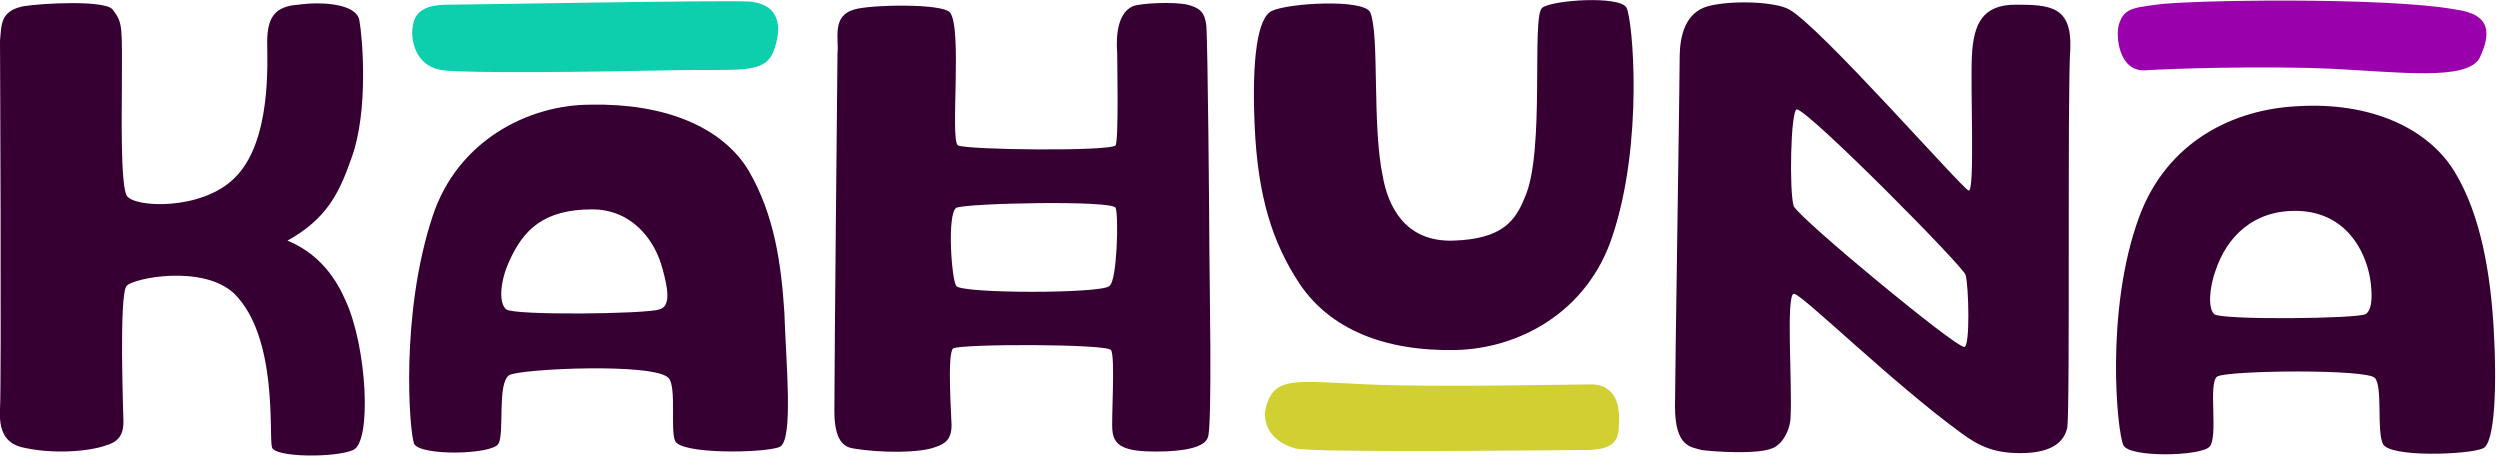
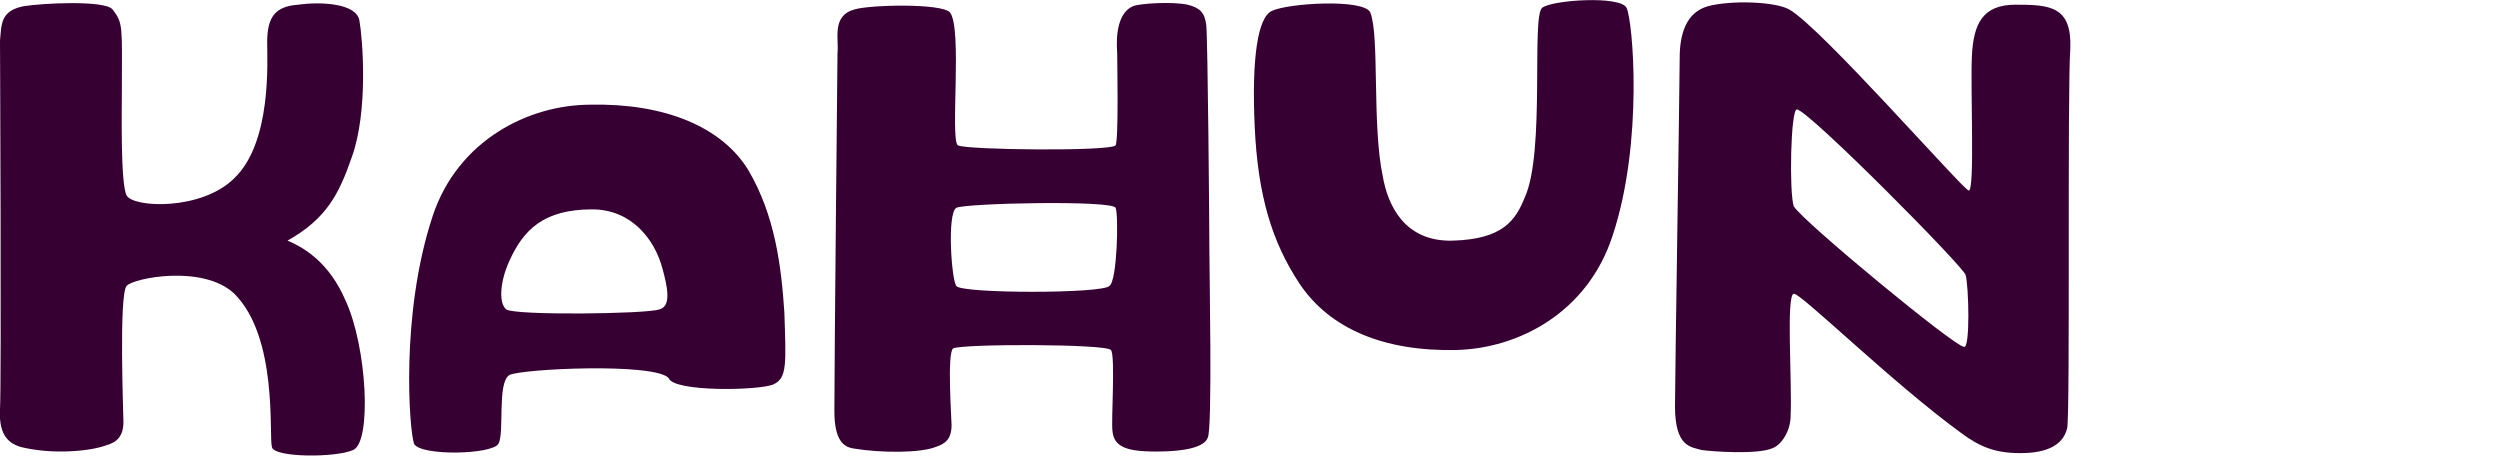
<svg xmlns="http://www.w3.org/2000/svg" version="1.1" id="Layer_1" x="0px" y="0px" viewBox="0 0 160 30" style="enable-background:new 0 0 160 30;" xml:space="preserve">
  <style type="text/css">
	.st0{fill-rule:evenodd;clip-rule:evenodd;fill:#370032;}
	.st1{fill-rule:evenodd;clip-rule:evenodd;fill:#0DCEAD;}
	.st2{fill-rule:evenodd;clip-rule:evenodd;fill:#9A00AB;}
	.st3{fill-rule:evenodd;clip-rule:evenodd;fill:#D0D032;}
</style>
-   <path class="st0" d="M18.4,15.4c2.5-1.4,3.3-3,4.1-5.3c1.1-3,0.7-7.7,0.5-8.8c-0.2-1.1-2.5-1.2-3.9-1c-1.5,0.1-2,0.8-2,2.4  c0,1.2,0.3,6.4-2.1,8.7c-2.1,2.1-6.5,1.9-6.9,1.1S7.8,7,7.8,5.6c0-3.9,0.1-4.1-0.6-5C6.7,0,2.7,0.2,1.5,0.4C0,0.7,0.1,1.6,0,2.6  c0,0,0.1,21.8,0,23.6c-0.1,1.8,0.7,2.2,1.3,2.4c2,0.5,4.4,0.3,5.5-0.1c0.7-0.2,1.1-0.6,1.1-1.5c0-0.4-0.3-8.1,0.2-8.7  c0.4-0.5,4.9-1.4,6.9,0.5c2.8,2.8,2.2,9,2.4,9.8c0.1,0.7,4.1,0.7,5.2,0.2c1.2-0.5,0.9-6.6-0.5-9.6C21.1,16.9,19.6,15.9,18.4,15.4   M32.4,19.8c-0.5-0.4-0.4-1.8,0.2-3.1c0.9-2,2.2-3.3,5.3-3.3c2.5,0,4,1.9,4.5,3.8c0.3,1.1,0.6,2.4-0.2,2.6  C41.4,20.1,32.9,20.2,32.4,19.8 M50.2,20c-0.2-3-0.6-6.2-2.3-9.1c-1.7-2.8-5.4-4.3-10.1-4.2c-4,0-8.5,2.3-10.1,7.1  c-2.1,6.3-1.5,13.8-1.2,14.6c0.4,0.8,5,0.7,5.4,0c0.4-0.7-0.1-3.9,0.7-4.4c0.8-0.4,9.3-0.8,10.2,0.2c0.5,0.6,0.1,3.3,0.4,4  c0.3,0.9,5.8,0.8,6.7,0.4S50.3,23.2,50.2,20" />
-   <path class="st1" d="M28.7,0.3c-1.6,0-2.2,0.5-2.3,1.5c-0.1,0.6,0.1,2.5,2,2.7c1.4,0.2,10,0.1,14.4,0s6.1,0.3,6.7-1.2  c0.6-1.6,0.4-3-1.5-3.2C46.2,0,30.1,0.3,28.7,0.3" />
-   <path class="st0" d="M141.7,20.1c-0.4-0.4-0.3-1.7,0.1-2.8c0.7-2.1,2.4-3.9,5.3-3.8c3,0.1,4.3,2.5,4.6,4.4c0.1,0.7,0.2,1.9-0.3,2.2  C151,20.4,142.1,20.5,141.7,20.1 M159.6,21.1c-0.2-3.5-0.8-7.3-2.5-10.1c-1.7-2.8-5.4-4.5-10.1-4.2c-4,0.2-8.3,2.2-10.1,7.1  c-2.2,6-1.4,13.8-1,14.6c0.4,0.8,4.9,0.7,5.5,0.1c0.6-0.6-0.1-4.1,0.5-4.5c0.6-0.4,9.7-0.5,10.1,0.1c0.5,0.6,0.1,3.3,0.5,4.2  c0.4,0.9,5.5,0.7,6.4,0.3C159.7,28.4,159.8,24.5,159.6,21.1" />
-   <path class="st2" d="M138,0.3c-1.6,0.2-2.1,0.3-2.4,1.3c-0.2,0.7,0,3,1.7,2.9c1.4-0.1,7.5-0.3,11.9-0.1c4.3,0.2,8.7,0.8,9.5-0.7  c0.7-1.5,0.8-2.8-1.6-3.1C152.7-0.2,139.9,0,138,0.3" />
+   <path class="st0" d="M18.4,15.4c2.5-1.4,3.3-3,4.1-5.3c1.1-3,0.7-7.7,0.5-8.8c-0.2-1.1-2.5-1.2-3.9-1c-1.5,0.1-2,0.8-2,2.4  c0,1.2,0.3,6.4-2.1,8.7c-2.1,2.1-6.5,1.9-6.9,1.1S7.8,7,7.8,5.6c0-3.9,0.1-4.1-0.6-5C6.7,0,2.7,0.2,1.5,0.4C0,0.7,0.1,1.6,0,2.6  c0,0,0.1,21.8,0,23.6c-0.1,1.8,0.7,2.2,1.3,2.4c2,0.5,4.4,0.3,5.5-0.1c0.7-0.2,1.1-0.6,1.1-1.5c0-0.4-0.3-8.1,0.2-8.7  c0.4-0.5,4.9-1.4,6.9,0.5c2.8,2.8,2.2,9,2.4,9.8c0.1,0.7,4.1,0.7,5.2,0.2c1.2-0.5,0.9-6.6-0.5-9.6C21.1,16.9,19.6,15.9,18.4,15.4   M32.4,19.8c-0.5-0.4-0.4-1.8,0.2-3.1c0.9-2,2.2-3.3,5.3-3.3c2.5,0,4,1.9,4.5,3.8c0.3,1.1,0.6,2.4-0.2,2.6  C41.4,20.1,32.9,20.2,32.4,19.8 M50.2,20c-0.2-3-0.6-6.2-2.3-9.1c-1.7-2.8-5.4-4.3-10.1-4.2c-4,0-8.5,2.3-10.1,7.1  c-2.1,6.3-1.5,13.8-1.2,14.6c0.4,0.8,5,0.7,5.4,0c0.4-0.7-0.1-3.9,0.7-4.4c0.8-0.4,9.3-0.8,10.2,0.2c0.3,0.9,5.8,0.8,6.7,0.4S50.3,23.2,50.2,20" />
  <path class="st0" d="M93.2,22.4c-4.7,0.1-8.1-1.4-10-4.2c-1.8-2.7-2.7-5.7-2.9-10.1c-0.2-4.4,0.2-7,1.1-7.4c1-0.5,5.9-0.8,6.3,0.1  c0.6,1.5,0.1,7.2,0.8,10.5c0.3,1.7,1.3,4.2,4.5,4.1c3.2-0.1,4-1.3,4.6-2.8C98.9,9.7,98,1,98.7,0.5c0.6-0.5,5-0.8,5.4,0  c0.4,0.8,1.1,8.6-0.9,14.6C101.6,20,97.2,22.3,93.2,22.4" />
-   <path class="st3" d="M101.5,28.8c1.6,0,2.1-0.5,2.1-1.5c0.1-1,0-2.7-1.8-2.7c-1.4,0-9.8,0.2-14.3,0c-4.5-0.2-5.8-0.5-6.4,1.2  c-0.4,1,0,2.4,1.8,2.9C84.1,29,100,28.8,101.5,28.8" />
  <path class="st0" d="M61.2,18.3c-0.3-0.4-0.6-4.6,0-5c0.6-0.3,10-0.5,10.2,0c0.2,0.5,0.1,4.7-0.4,5C70.6,18.8,61.5,18.8,61.2,18.3   M77.4,16c0-1.4-0.1-13.5-0.2-14.4c-0.1-0.8-0.4-1.1-1.2-1.3c-0.9-0.2-3-0.1-3.5,0.1c-0.9,0.4-1.1,1.7-1,3c0,0.5,0.1,5.5-0.1,5.9  c-0.3,0.4-9.6,0.3-10.1,0c-0.5-0.4,0.3-7.5-0.5-8.5c-0.5-0.6-5.1-0.5-6.1-0.2c-1.5,0.4-1,1.9-1.1,2.8c0,0-0.2,19.7-0.2,22.9  c0,1.9,0.6,2.3,1.2,2.4c1.8,0.3,4.3,0.3,5.3-0.1c0.6-0.2,1-0.5,1-1.4c0-0.4-0.3-4.6,0.1-4.9c0.5-0.3,9.8-0.3,10.1,0.1  c0.3,0.4,0,4.6,0.1,5.2c0.1,1,0.9,1.3,2.8,1.3c1.9,0,3.1-0.3,3.3-0.9C77.6,27.4,77.4,17.4,77.4,16 M115,7  c0.8,0.1,10.7,10.1,10.8,10.6c0.2,0.7,0.3,4.7-0.1,4.6c-0.6,0-10.4-8.1-10.9-9C114.5,12.3,114.6,7,115,7 M129,0.3  c-2.1,0-2.7,1.2-2.8,3.3c-0.1,2.1,0.2,8.6-0.2,8.6c-0.4-0.1-9.5-10.5-11.5-11.6c-0.9-0.5-3.7-0.6-5.2-0.2c-1.4,0.4-1.8,1.8-1.8,3.3  c0,1.5-0.3,20.5-0.3,22.3c0,2.6,1,2.6,1.7,2.8c0.7,0.1,3.5,0.3,4.5-0.1c0.6-0.2,1.2-1.1,1.2-2.1c0.1-2.2-0.3-7.7,0.2-7.8  c0.4-0.1,6.3,5.7,10.7,8.9c1.2,0.9,2.2,1.3,3.8,1.3c1.3,0,2.7-0.3,3-1.6c0.2-1.1,0-21.6,0.2-24.3C132.6,0.4,131.2,0.3,129,0.3" />
</svg>